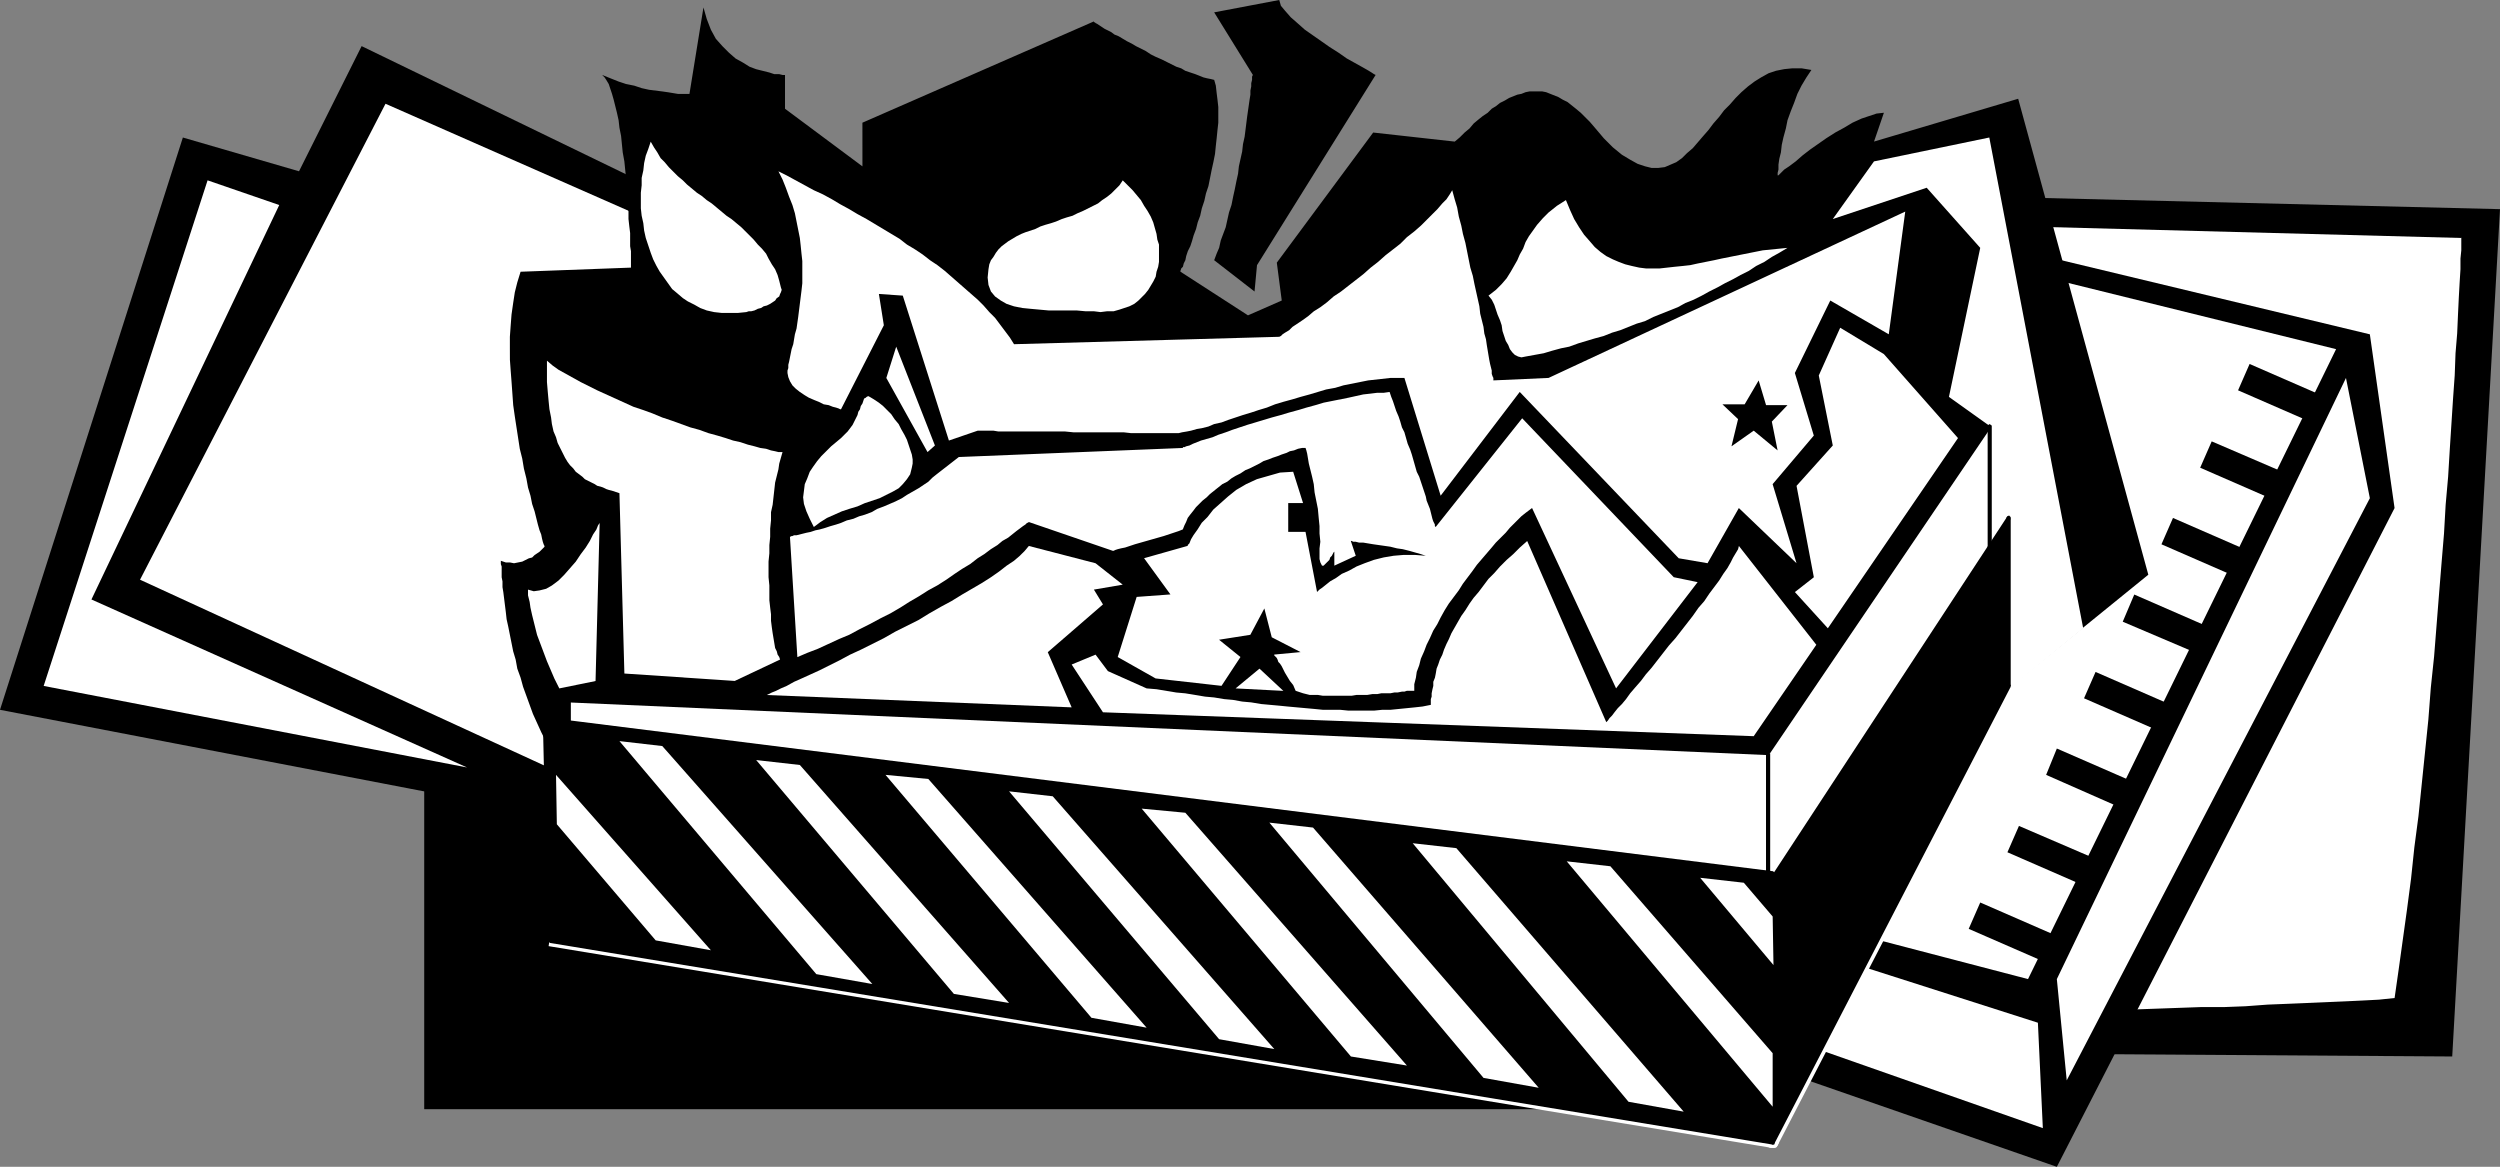
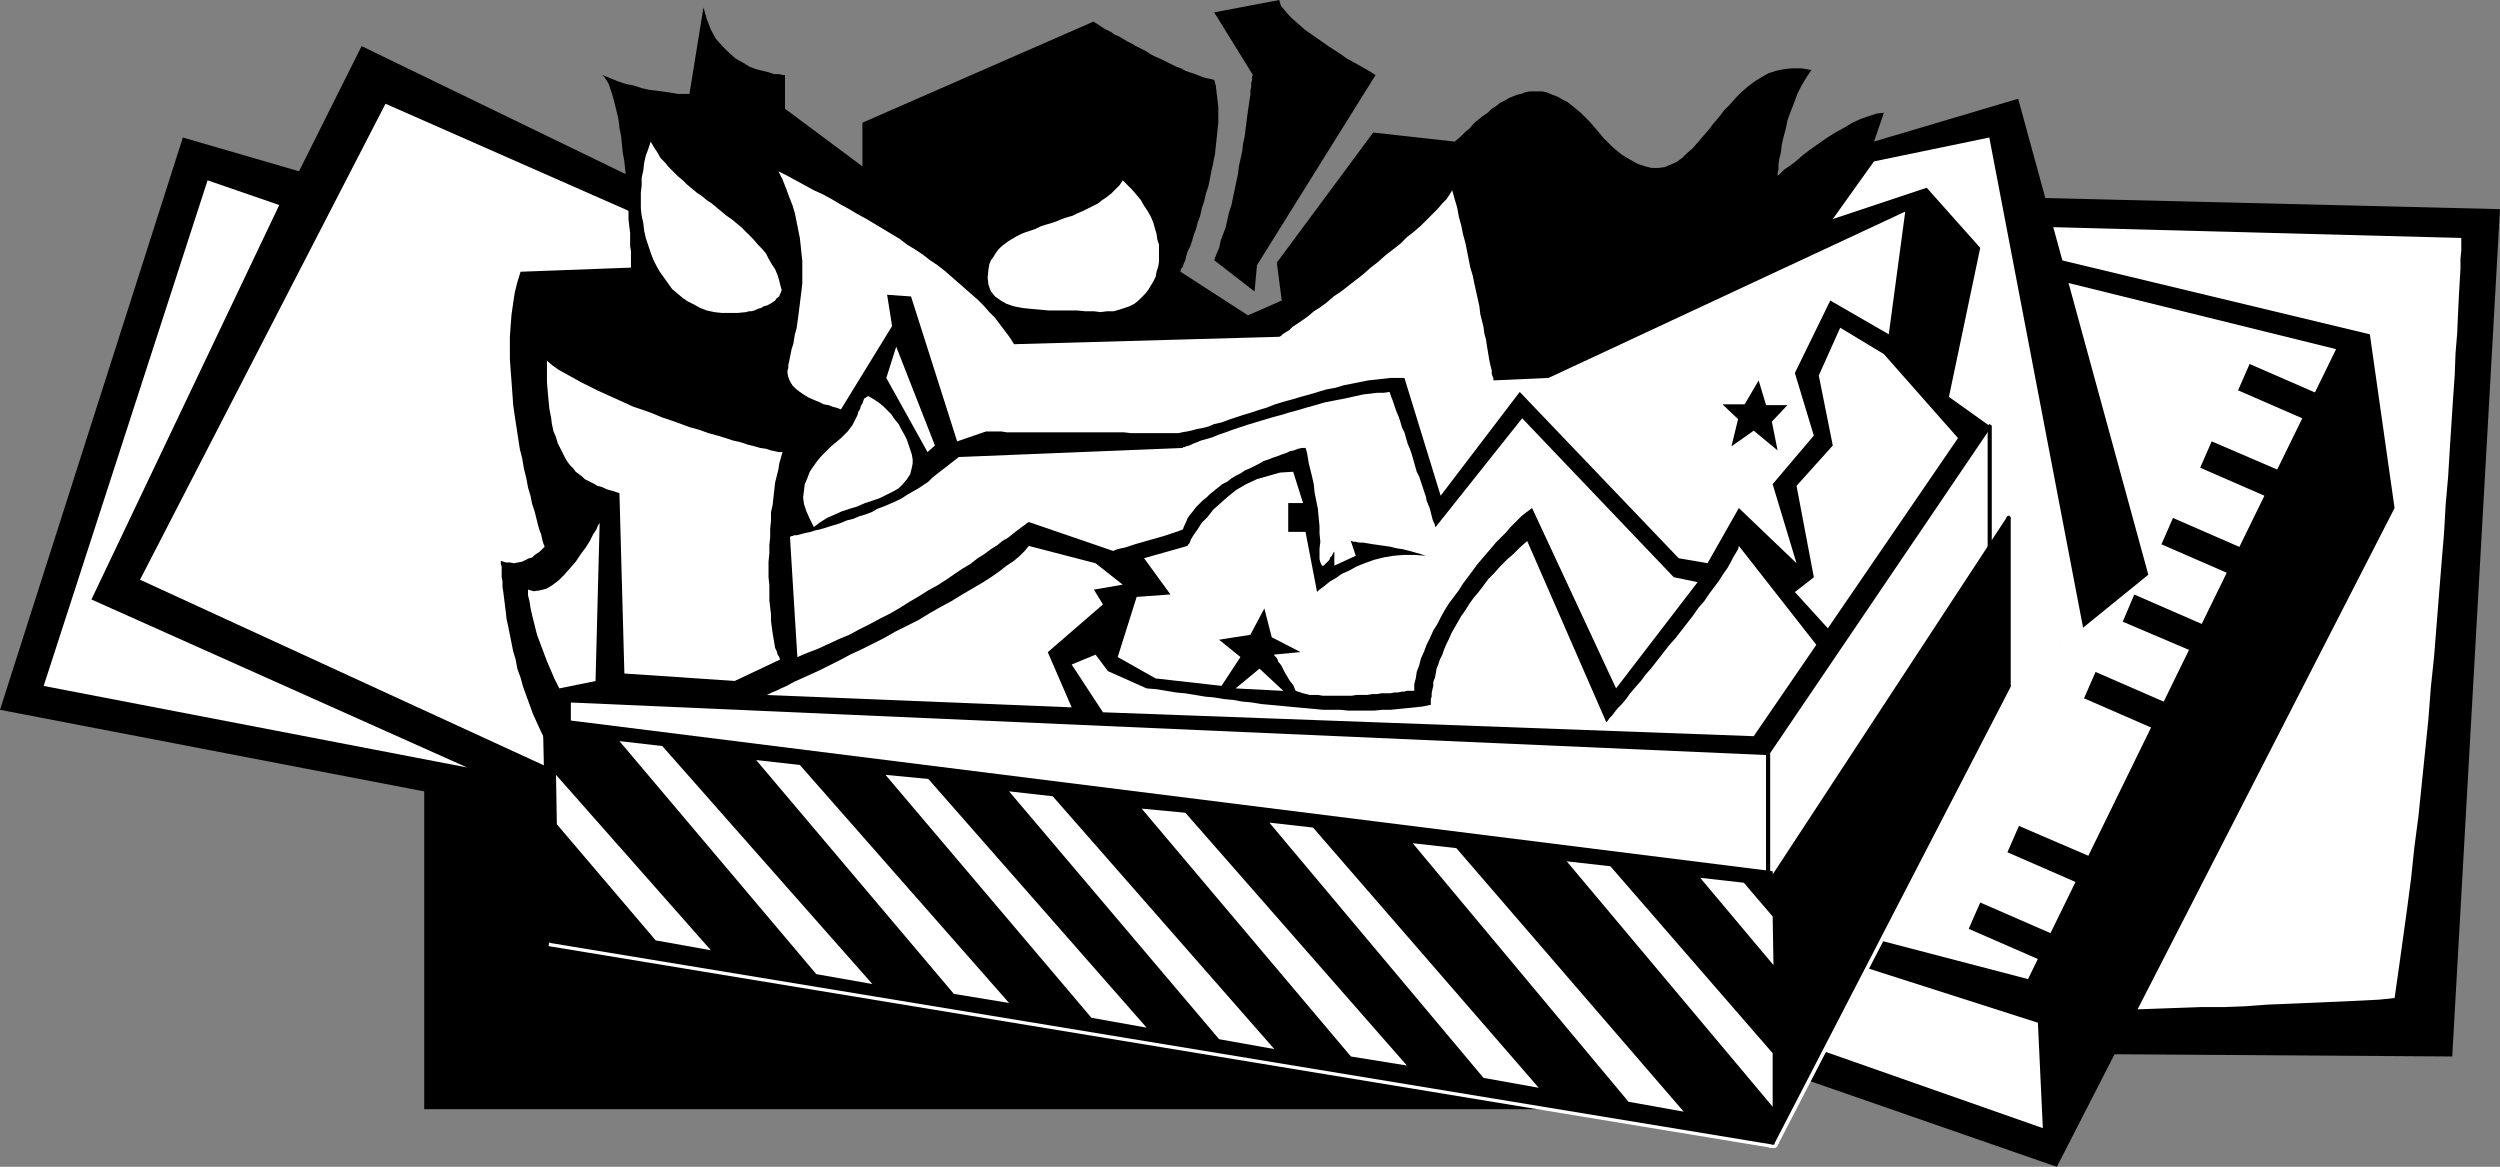
<svg xmlns="http://www.w3.org/2000/svg" xmlns:ns1="http://sodipodi.sourceforge.net/DTD/sodipodi-0.dtd" xmlns:ns2="http://www.inkscape.org/namespaces/inkscape" version="1.0" width="129.766mm" height="60.566mm" id="svg73" ns1:docname="Gifts - Opened.wmf">
  <rect width="100%" height="100%" fill="#808080" stroke="none" />
  <ns1:namedview id="namedview73" pagecolor="#ffffff" bordercolor="#000000" borderopacity="0.25" ns2:showpageshadow="2" ns2:pageopacity="0.0" ns2:pagecheckerboard="0" ns2:deskcolor="#d1d1d1" ns2:document-units="mm" />
  <defs id="defs1">
    <pattern id="WMFhbasepattern" patternUnits="userSpaceOnUse" width="6" height="6" x="0" y="0" />
  </defs>
  <path style="fill:#000000;fill-opacity:1;fill-rule:evenodd;stroke:none" d="M 332.734,217.603 V 128.914 H 83.224 v 88.689 z" id="path1" />
  <path style="fill:#000000;fill-opacity:1;fill-rule:evenodd;stroke:none" d="M 127.664,163.808 0,139.253 35.875,26.978 58.661,33.602 70.942,9.047 135.259,40.225 Z" id="path2" />
  <path style="fill:#ffffff;fill-opacity:1;fill-rule:evenodd;stroke:none" d="M 54.782,40.225 17.938,117.606 91.627,150.561 8.565,134.568 40.723,35.379 Z" id="path3" />
  <path style="fill:#ffffff;fill-opacity:1;fill-rule:evenodd;stroke:none" d="M 122.008,157.184 27.472,113.728 75.629,20.355 131.381,44.91 Z" id="path4" />
  <path style="fill:#000000;fill-opacity:1;fill-rule:evenodd;stroke:none" d="m 377.982,38.286 112.473,2.746 -9.373,166.231 -147.541,-0.969 z" id="path5" />
  <path style="fill:#ffffff;fill-opacity:1;fill-rule:evenodd;stroke:none" d="m 378.952,43.941 103.909,2.746 v 0.323 0.808 1.292 l -0.162,1.615 v 2.1 l -0.162,2.585 -0.162,2.908 -0.162,3.392 -0.162,3.716 -0.323,3.877 -0.162,4.362 -0.323,4.523 -0.323,5.008 -0.323,5.008 -0.323,5.331 -0.485,5.493 -0.323,5.654 -0.485,5.816 -0.485,5.977 -0.485,6.139 -0.485,6.139 -0.646,6.139 -0.485,6.3 -0.646,6.3 -0.646,6.3 -0.646,6.3 -0.808,6.139 -0.646,6.139 -0.808,6.139 -0.808,5.816 -0.808,5.816 -0.808,5.654 -3.07,0.323 -3.07,0.162 -3.394,0.162 -3.717,0.162 -3.717,0.162 -3.878,0.162 -4.04,0.162 -4.363,0.323 -4.202,0.162 h -4.525 l -4.525,0.162 -4.525,0.162 -4.525,0.162 -4.686,0.162 h -4.686 l -4.686,0.162 h -4.686 -4.686 -4.525 -4.525 -4.525 -4.363 l -4.202,-0.162 h -4.04 l -4.04,-0.323 -3.878,-0.162 -3.555,-0.162 -3.555,-0.323 -3.07,-0.323 -3.07,-0.323 -2.747,-0.323 -2.586,-0.485 z" id="path6" />
  <path style="fill:#000000;fill-opacity:1;fill-rule:evenodd;stroke:none" d="m 338.39,206.294 65.125,22.616 66.256,-129.237 -4.848,-34.086 -74.659,-17.932 z" id="path7" />
  <path style="fill:#ffffff;fill-opacity:1;fill-rule:evenodd;stroke:none" d="m 355.358,186.424 44.44,14.216 0.97,20.678 -48.318,-16.962 z" id="path8" />
-   <path style="fill:#ffffff;fill-opacity:1;fill-rule:evenodd;stroke:none" d="m 460.236,74.15 4.686,23.586 -59.469,114.213 -1.939,-19.87 z" id="path9" />
  <path style="fill:#ffffff;fill-opacity:1;fill-rule:evenodd;stroke:none" d="m 400.768,54.28 57.53,14.216 -60.438,123.583 -35.875,-9.37 z" id="path10" />
  <path style="fill:#000000;fill-opacity:1;fill-rule:evenodd;stroke:none" d="m 401.414,188.847 2.262,-5.169 -15.19,-6.623 -2.262,5.169 z" id="path11" />
  <path style="fill:#000000;fill-opacity:1;fill-rule:evenodd;stroke:none" d="m 409.009,173.824 2.101,-5.331 -15.029,-6.462 -2.262,5.169 z" id="path12" />
-   <path style="fill:#000000;fill-opacity:1;fill-rule:evenodd;stroke:none" d="m 416.443,158.638 2.262,-5.169 -15.19,-6.623 -2.101,5.169 z" id="path13" />
  <path style="fill:#000000;fill-opacity:1;fill-rule:evenodd;stroke:none" d="m 424.038,143.615 2.262,-5.169 -15.19,-6.623 -2.262,5.169 z" id="path14" />
  <path style="fill:#000000;fill-opacity:1;fill-rule:evenodd;stroke:none" d="m 431.633,128.429 2.262,-5.169 -15.19,-6.623 -2.262,5.331 z" id="path15" />
  <path style="fill:#000000;fill-opacity:1;fill-rule:evenodd;stroke:none" d="m 439.228,113.405 2.262,-5.169 -15.19,-6.623 -2.262,5.169 z" id="path16" />
  <path style="fill:#000000;fill-opacity:1;fill-rule:evenodd;stroke:none" d="m 446.824,98.382 2.101,-5.331 -15.029,-6.462 -2.262,5.169 z" id="path17" />
  <path style="fill:#000000;fill-opacity:1;fill-rule:evenodd;stroke:none" d="m 454.257,83.196 2.262,-5.169 -15.19,-6.623 -2.262,5.169 z" id="path18" />
  <path style="fill:#000000;fill-opacity:1;fill-rule:evenodd;stroke:none" d="m 111.504,152.5 -1.131,-1.777 -1.131,-1.777 -1.131,-1.615 -0.97,-1.777 -0.97,-1.939 -0.808,-1.777 -0.808,-1.777 -0.646,-1.777 -0.646,-1.777 -0.646,-1.777 -0.485,-1.777 -0.646,-1.777 -0.323,-1.777 -0.485,-1.615 -0.323,-1.615 -0.323,-1.615 -0.323,-1.615 -0.323,-1.454 -0.162,-1.454 -0.162,-1.292 -0.162,-1.292 -0.162,-1.292 -0.162,-0.969 v -1.131 l -0.162,-0.808 v -0.808 -0.808 -0.485 l -0.162,-0.485 v -0.323 -0.323 0 l 0.97,0.323 h 0.808 l 0.808,0.162 0.808,-0.162 0.808,-0.162 0.646,-0.323 0.646,-0.323 0.646,-0.162 0.485,-0.485 0.485,-0.323 0.485,-0.323 0.323,-0.323 0.323,-0.323 0.162,-0.162 0.162,-0.162 v -0.162 0 l -0.162,-0.323 -0.162,-0.485 -0.162,-0.646 -0.162,-0.808 -0.323,-0.808 -0.323,-1.131 -0.323,-1.292 -0.323,-1.292 -0.485,-1.454 -0.323,-1.615 -0.485,-1.615 -0.323,-1.777 -0.485,-1.939 -0.323,-1.939 -0.485,-1.939 -0.323,-2.1 -0.323,-2.1 -0.323,-2.1 -0.323,-2.262 -0.162,-2.262 -0.162,-2.262 -0.162,-2.1 -0.162,-2.262 V 68.334 66.072 l 0.162,-2.262 0.162,-2.1 0.323,-2.262 0.323,-2.1 0.485,-1.939 0.646,-2.1 21.654,-0.808 V 52.341 52.018 51.533 50.887 50.241 49.272 l -0.162,-0.969 V 47.01 45.718 l -0.162,-1.292 -0.162,-1.454 V 41.517 l -0.162,-1.615 v -1.615 l -0.162,-1.615 -0.162,-1.777 -0.162,-1.615 -0.162,-1.615 -0.323,-1.777 -0.162,-1.615 -0.162,-1.615 -0.323,-1.615 -0.162,-1.454 -0.323,-1.454 -0.323,-1.292 -0.323,-1.292 -0.323,-1.131 -0.323,-0.969 -0.323,-0.969 -0.485,-0.808 -0.323,-0.485 -0.485,-0.485 1.616,0.646 1.616,0.646 1.454,0.485 1.616,0.323 1.454,0.485 1.454,0.323 1.293,0.162 1.293,0.162 1.131,0.162 0.97,0.162 0.97,0.162 h 0.646 0.646 0.485 0.323 0.162 l 2.747,-16.962 0.646,2.262 0.808,2.1 0.97,1.777 1.293,1.454 1.293,1.292 1.293,1.131 1.454,0.808 1.293,0.808 1.293,0.485 1.293,0.323 1.293,0.323 0.97,0.323 h 0.97 l 0.646,0.162 h 0.323 0.162 v 6.623 l 15.19,11.308 V 24.07 L 214.605,4.2 V 4.362 h 0.162 l 0.162,0.162 0.323,0.162 0.485,0.323 0.485,0.323 0.485,0.323 0.646,0.323 0.646,0.323 0.646,0.485 0.808,0.323 0.808,0.485 0.808,0.485 0.97,0.485 0.808,0.485 0.97,0.485 0.97,0.485 0.97,0.646 0.97,0.485 1.131,0.485 0.97,0.485 0.97,0.485 0.97,0.485 0.97,0.323 0.808,0.485 0.97,0.323 0.97,0.323 0.808,0.323 0.808,0.323 0.646,0.162 0.808,0.162 0.646,0.162 0.323,1.131 0.162,1.454 0.162,1.292 0.162,1.454 v 1.454 1.615 l -0.162,1.454 -0.162,1.615 -0.162,1.454 -0.162,1.615 -0.323,1.615 -0.323,1.454 -0.323,1.615 -0.323,1.615 -0.485,1.454 -0.323,1.454 -0.485,1.454 -0.323,1.454 -0.485,1.292 -0.323,1.292 -0.485,1.292 -0.323,1.131 -0.323,0.969 -0.485,0.969 -0.323,0.969 -0.162,0.808 -0.323,0.646 -0.162,0.646 -0.323,0.323 -0.162,0.485 v 0.162 0 l 13.251,8.562 6.626,-2.908 -0.97,-7.431 18.907,-25.524 15.998,1.777 0.97,-0.808 0.97,-0.969 0.97,-0.808 0.808,-0.969 0.97,-0.808 0.808,-0.646 0.97,-0.646 0.808,-0.808 0.808,-0.485 0.808,-0.646 0.97,-0.485 0.808,-0.485 0.808,-0.323 0.808,-0.323 0.808,-0.162 0.808,-0.323 0.808,-0.162 h 0.808 0.808 0.808 l 0.808,0.162 0.808,0.323 0.808,0.323 0.808,0.323 0.808,0.485 0.97,0.485 0.808,0.646 0.808,0.646 0.97,0.808 0.808,0.808 0.97,0.969 0.97,1.131 1.778,2.1 1.778,1.777 1.778,1.454 1.616,0.969 1.454,0.808 1.454,0.485 1.293,0.323 h 1.293 l 1.293,-0.162 1.131,-0.485 1.131,-0.485 1.131,-0.808 0.97,-0.969 1.131,-0.969 0.97,-1.131 0.97,-1.131 1.131,-1.292 0.97,-1.292 1.131,-1.292 0.97,-1.292 1.131,-1.131 1.131,-1.292 1.131,-1.131 1.293,-1.131 1.293,-0.969 1.293,-0.808 1.454,-0.808 1.454,-0.485 1.616,-0.323 1.616,-0.162 h 1.778 l 1.939,0.323 -0.97,1.454 -0.97,1.615 -0.808,1.615 -0.646,1.777 -0.646,1.615 -0.646,1.777 -0.323,1.615 -0.485,1.777 -0.323,1.454 -0.162,1.454 -0.323,1.292 -0.162,1.131 v 0.969 l -0.162,0.646 v 0.485 0 h 0.162 l 0.485,-0.485 0.646,-0.646 0.97,-0.646 1.293,-0.969 1.293,-1.131 1.454,-1.131 1.616,-1.131 1.616,-1.131 1.778,-1.131 1.778,-0.969 1.616,-0.969 1.778,-0.808 1.454,-0.485 1.454,-0.485 1.454,-0.162 -1.939,5.654 28.28,-8.4 25.533,93.374 -39.592,32.148 -142.693,21.647 z" id="path19" />
  <path style="fill:#000000;fill-opacity:1;fill-rule:evenodd;stroke:none" d="m 107.787,184.486 239.976,39.74 v -46.364 z" id="path20" />
  <path style="fill:#ffffff;fill-opacity:1;fill-rule:evenodd;stroke:none" d="m 346.632,224.226 1.293,-1.131 -239.976,-39.579 -0.323,2.1 239.976,39.579 1.293,-0.969 -1.293,0.969 h 0.485 l 0.323,-0.162 0.323,-0.323 0.162,-0.323 v -0.485 l -0.162,-0.323 -0.323,-0.323 -0.485,-0.162 z" id="path21" />
  <path style="fill:#ffffff;fill-opacity:1;fill-rule:evenodd;stroke:none" d="m 347.763,177.862 h -1.131 v 46.364 h 2.262 v -46.364 z" id="path22" />
  <path style="fill:#000000;fill-opacity:1;fill-rule:evenodd;stroke:none" d="m 347.763,211.949 v 2.746 z" id="path23" />
  <path style="fill:#ffffff;fill-opacity:1;fill-rule:evenodd;stroke:none" d="m 347.763,214.695 h 1.131 v -2.746 h -2.262 v 2.746 z" id="path24" />
  <path style="fill:#000000;fill-opacity:1;fill-rule:evenodd;stroke:none" d="m 347.763,214.695 v 9.531 l 46.379,-89.658 z" id="path25" />
  <path style="fill:#ffffff;fill-opacity:1;fill-rule:evenodd;stroke:none" d="m 346.793,223.741 2.101,0.485 v -9.531 h -2.262 v 9.531 l 2.101,0.485 -2.101,-0.485 0.162,0.485 0.162,0.323 0.323,0.162 h 0.485 0.485 l 0.323,-0.162 0.162,-0.323 0.162,-0.485 z" id="path26" />
  <path style="fill:#ffffff;fill-opacity:1;fill-rule:evenodd;stroke:none" d="m 394.142,134.568 -0.97,-0.485 -46.379,89.658 1.939,0.969 46.379,-89.658 z" id="path27" />
  <path style="fill:#ffffff;fill-opacity:1;fill-rule:evenodd;stroke:none" d="m 382.345,77.865 6.141,-29.24 -10.504,-11.793 -18.422,6.139 8.08,-11.308 22.624,-4.685 18.422,96.282 -20.685,16.962 2.262,-56.703 z" id="path28" />
  <path style="fill:#ffffff;fill-opacity:1;fill-rule:evenodd;stroke:none" d="m 346.793,188.363 v -40.548 l -235.289,-10.501 v 30.209 z" id="path29" />
  <path style="fill:#000000;fill-opacity:1;fill-rule:evenodd;stroke:none" d="m 346.793,148.138 -0.323,-0.323 v 40.548 h 0.808 v -40.548 l -0.485,-0.485 0.485,0.485 -0.162,-0.323 -0.323,-0.162 -0.323,0.162 v 0.323 z" id="path30" />
  <path style="fill:#000000;fill-opacity:1;fill-rule:evenodd;stroke:none" d="m 111.989,137.314 -0.485,0.485 235.289,10.339 v -0.808 l -235.289,-10.339 -0.323,0.323 0.323,-0.323 -0.323,0.162 v 0.162 0.323 l 0.323,0.162 z" id="path31" />
  <path style="fill:#000000;fill-opacity:1;fill-rule:evenodd;stroke:none" d="m 111.504,167.2 0.485,0.323 v -30.209 h -0.808 v 30.209 l 0.323,0.485 -0.323,-0.485 v 0.323 h 0.323 0.323 l 0.162,-0.323 z" id="path32" />
  <path style="fill:#000000;fill-opacity:1;fill-rule:evenodd;stroke:none" d="m 346.47,188.363 0.323,-0.485 -235.289,-20.678 v 0.808 l 235.289,20.678 0.485,-0.323 -0.485,0.323 0.323,-0.162 0.162,-0.162 -0.162,-0.323 -0.323,-0.162 z" id="path33" />
  <path style="fill:#ffffff;fill-opacity:1;fill-rule:evenodd;stroke:none" d="M 390.264,118.575 V 83.519 l -43.47,64.295 v 41.517 z" id="path34" />
  <path style="fill:#000000;fill-opacity:1;fill-rule:evenodd;stroke:none" d="m 390.587,83.842 -0.646,-0.323 v 35.056 h 0.808 V 83.519 l -0.808,-0.162 0.808,0.162 -0.162,-0.162 -0.323,-0.162 -0.162,0.162 -0.162,0.162 z" id="path35" />
  <path style="fill:#000000;fill-opacity:1;fill-rule:evenodd;stroke:none" d="m 347.278,147.815 -0.162,0.162 43.47,-64.134 -0.646,-0.485 -43.47,64.134 v 0.323 -0.323 0.323 l 0.162,0.323 h 0.323 l 0.162,-0.162 z" id="path36" />
  <path style="fill:#000000;fill-opacity:1;fill-rule:evenodd;stroke:none" d="m 346.47,189.009 0.808,0.323 v -41.517 h -0.808 v 41.517 l 0.646,0.162 -0.646,-0.162 v 0.162 l 0.323,0.162 0.323,-0.162 0.162,-0.162 z" id="path37" />
  <path style="fill:#000000;fill-opacity:1;fill-rule:evenodd;stroke:none" d="m 389.94,118.575 v -0.323 l -43.47,70.757 0.646,0.485 43.47,-70.757 0.162,-0.162 -0.162,0.162 0.162,-0.323 -0.162,-0.162 -0.323,-0.162 -0.323,0.162 z" id="path38" />
  <path style="fill:#000000;fill-opacity:1;fill-rule:evenodd;stroke:none" d="m 347.763,224.226 v -52.987 l -240.945,-30.048 0.97,43.294 z" id="path39" />
-   <path style="fill:#000000;fill-opacity:1;fill-rule:evenodd;stroke:none" d="m 347.763,171.724 -0.323,-0.485 v 52.987 h 0.646 v -52.987 l -0.323,-0.323 0.323,0.323 v -0.162 l -0.323,-0.162 -0.323,0.162 v 0.162 z" id="path40" />
  <path style="fill:#000000;fill-opacity:1;fill-rule:evenodd;stroke:none" d="m 107.302,141.191 -0.485,0.323 240.945,30.209 v -0.808 l -240.945,-30.209 -0.323,0.485 0.323,-0.485 -0.162,0.162 -0.162,0.162 v 0.323 l 0.323,0.162 z" id="path41" />
  <path style="fill:#000000;fill-opacity:1;fill-rule:evenodd;stroke:none" d="m 107.787,184.163 0.323,0.323 -0.808,-43.294 h -0.808 l 0.97,43.294 0.323,0.485 -0.323,-0.485 v 0.323 h 0.323 0.323 v -0.323 z" id="path42" />
  <path style="fill:#000000;fill-opacity:1;fill-rule:evenodd;stroke:none" d="m 347.44,224.226 0.323,-0.485 -239.976,-39.579 v 0.808 l 239.976,39.579 0.323,-0.323 -0.323,0.323 h 0.323 v -0.323 -0.323 l -0.323,-0.162 z" id="path43" />
  <path style="fill:#000000;fill-opacity:1;fill-rule:evenodd;stroke:none" d="m 394.142,134.568 v -33.117 l -46.379,70.757 v 52.018 z" id="path44" />
  <path style="fill:#000000;fill-opacity:1;fill-rule:evenodd;stroke:none" d="m 394.465,101.774 -0.808,-0.323 v 33.117 h 0.808 v -33.117 l -0.646,-0.162 0.646,0.162 -0.162,-0.162 -0.162,-0.162 -0.323,0.162 -0.162,0.162 z" id="path45" />
  <path style="fill:#000000;fill-opacity:1;fill-rule:evenodd;stroke:none" d="m 348.086,172.208 v 0.323 l 46.379,-70.757 -0.646,-0.485 -46.379,70.757 v 0.162 -0.162 0.323 l 0.162,0.162 0.162,0.162 0.323,-0.162 z" id="path46" />
  <path style="fill:#000000;fill-opacity:1;fill-rule:evenodd;stroke:none" d="m 347.44,224.065 0.646,0.162 v -52.018 h -0.646 v 52.018 l 0.646,0.162 -0.646,-0.162 v 0.162 l 0.323,0.162 0.323,-0.162 v -0.162 z" id="path47" />
  <path style="fill:#000000;fill-opacity:1;fill-rule:evenodd;stroke:none" d="m 393.657,134.568 0.162,-0.162 -46.379,89.658 0.646,0.323 46.379,-89.658 v -0.162 0.162 -0.323 l -0.162,-0.162 -0.323,-0.162 -0.162,0.323 z" id="path48" />
  <path style="fill:#ffffff;fill-opacity:1;fill-rule:evenodd;stroke:none" d="m 109.726,135.053 -0.485,-0.969 -0.485,-0.969 -0.485,-1.131 -0.485,-1.131 -0.485,-1.131 -0.485,-1.292 -0.485,-1.292 -0.485,-1.292 -0.485,-1.292 -0.323,-1.292 -0.323,-1.292 -0.323,-1.292 -0.323,-1.454 -0.162,-1.131 -0.323,-1.292 v -1.131 l 1.131,0.323 1.131,-0.162 1.293,-0.323 1.131,-0.646 1.293,-0.969 1.131,-1.131 1.131,-1.292 1.131,-1.292 0.97,-1.454 0.97,-1.292 0.808,-1.292 0.646,-1.292 0.646,-0.969 0.323,-0.808 0.323,-0.485 v -0.162 l -0.808,31.178 z" id="path49" />
  <path style="fill:#ffffff;fill-opacity:1;fill-rule:evenodd;stroke:none" d="m 107.302,70.757 1.131,0.969 1.131,0.808 1.454,0.808 1.454,0.808 1.454,0.808 1.616,0.808 1.616,0.808 1.778,0.808 1.778,0.808 1.778,0.808 1.778,0.808 1.939,0.646 1.778,0.646 1.939,0.808 1.939,0.646 1.778,0.646 1.778,0.646 1.778,0.485 1.778,0.646 1.778,0.485 1.616,0.485 1.454,0.485 1.454,0.323 1.454,0.485 1.293,0.323 1.131,0.323 1.131,0.162 0.97,0.323 0.808,0.162 0.646,0.162 h 0.485 0.323 l -0.323,1.131 -0.323,1.131 -0.162,1.131 -0.323,1.292 -0.323,1.292 -0.162,1.454 -0.162,1.454 -0.162,1.454 -0.323,1.454 v 1.615 l -0.162,1.615 v 1.615 l -0.162,1.615 v 1.615 l -0.162,1.615 v 1.454 1.615 l 0.162,1.615 v 1.454 1.454 l 0.162,1.454 0.162,1.292 v 1.292 l 0.162,1.292 0.162,1.131 0.162,0.969 0.162,0.969 0.162,0.969 0.323,0.646 0.162,0.646 0.323,0.485 0.162,0.485 -8.888,4.2 -21.654,-1.454 -0.97,-35.379 -0.485,-0.162 -0.485,-0.162 -0.485,-0.162 -0.646,-0.162 -0.485,-0.162 -0.646,-0.323 -0.485,-0.162 -0.646,-0.162 -0.485,-0.323 -0.646,-0.323 -0.646,-0.323 -0.646,-0.323 -0.485,-0.485 -0.646,-0.485 -0.646,-0.485 -0.485,-0.646 -0.646,-0.646 -0.485,-0.646 -0.485,-0.808 -0.485,-0.969 -0.485,-0.969 -0.485,-0.969 -0.323,-1.131 -0.485,-1.131 -0.323,-1.454 -0.162,-1.292 -0.323,-1.615 -0.162,-1.615 -0.162,-1.777 -0.162,-1.939 v -1.939 z" id="path50" />
  <path style="fill:#ffffff;fill-opacity:1;fill-rule:evenodd;stroke:none" d="m 146.409,61.226 0.485,-0.162 h 0.485 l 0.646,-0.162 0.646,-0.323 0.646,-0.162 0.485,-0.323 0.646,-0.162 0.646,-0.323 0.485,-0.323 0.485,-0.323 0.323,-0.485 0.485,-0.323 0.162,-0.485 0.162,-0.323 0.162,-0.485 -0.162,-0.485 -0.323,-1.292 -0.323,-1.131 -0.485,-1.131 -0.646,-0.969 -0.646,-1.131 -0.485,-0.969 -0.808,-0.969 -0.808,-0.808 -0.808,-0.969 -0.808,-0.808 -0.808,-0.808 -0.808,-0.808 -0.97,-0.808 -0.97,-0.808 -0.97,-0.646 -0.97,-0.808 -0.97,-0.808 -0.97,-0.808 -0.97,-0.646 -0.97,-0.808 -0.97,-0.646 -0.97,-0.808 -0.97,-0.808 -0.808,-0.808 -0.97,-0.808 -0.97,-0.969 -0.808,-0.808 -0.808,-0.969 -0.808,-0.808 -0.646,-1.131 -0.646,-0.969 -0.646,-1.131 -0.485,1.454 -0.485,1.292 -0.323,1.454 -0.162,1.454 -0.323,1.454 v 1.454 l -0.162,1.454 v 1.615 1.454 l 0.162,1.454 0.323,1.454 0.162,1.454 0.323,1.454 0.485,1.454 0.485,1.454 0.485,1.292 0.646,1.292 0.646,1.131 0.808,1.131 0.808,1.131 0.808,1.131 0.97,0.808 1.131,0.969 0.97,0.646 1.293,0.646 1.131,0.646 1.293,0.485 1.454,0.323 1.454,0.162 h 1.616 1.616 z" id="path51" />
  <path style="fill:#ffffff;fill-opacity:1;fill-rule:evenodd;stroke:none" d="m 214.605,61.064 1.293,0.162 1.293,-0.162 h 1.293 l 1.131,-0.323 0.97,-0.323 0.97,-0.323 0.97,-0.485 0.808,-0.646 0.646,-0.646 0.646,-0.646 0.646,-0.808 0.485,-0.808 0.485,-0.808 0.485,-0.969 0.162,-0.969 0.323,-0.969 0.162,-0.969 v -1.131 -1.131 -1.131 l -0.323,-0.969 -0.162,-1.131 -0.323,-1.131 -0.323,-1.131 -0.485,-1.131 -0.646,-1.131 -0.646,-0.969 -0.646,-1.131 -0.808,-0.969 -0.808,-0.969 -0.97,-0.969 -0.97,-0.969 -0.646,0.969 -0.808,0.808 -0.808,0.808 -0.808,0.646 -0.97,0.646 -0.808,0.646 -0.97,0.485 -0.97,0.485 -0.97,0.485 -1.131,0.485 -0.97,0.485 -1.131,0.323 -0.97,0.323 -1.131,0.485 -0.97,0.323 -1.131,0.323 -0.97,0.323 -0.97,0.485 -0.97,0.323 -0.97,0.323 -0.808,0.323 -0.97,0.485 -0.808,0.485 -0.808,0.485 -0.646,0.485 -0.646,0.485 -0.646,0.646 -0.485,0.646 -0.485,0.808 -0.485,0.646 -0.323,0.808 -0.162,0.969 -0.162,1.615 0.162,1.454 0.485,1.292 0.808,0.969 1.131,0.808 1.131,0.646 1.454,0.485 1.616,0.323 1.616,0.162 1.778,0.162 1.778,0.162 h 1.939 1.778 1.778 l 1.778,0.162 z" id="path52" />
-   <path style="fill:#ffffff;fill-opacity:1;fill-rule:evenodd;stroke:none" d="m 299.283,69.949 1.778,-0.323 1.778,-0.323 1.616,-0.485 1.778,-0.485 1.616,-0.323 1.778,-0.646 1.616,-0.485 1.616,-0.485 1.778,-0.485 1.616,-0.646 1.616,-0.485 1.616,-0.646 1.616,-0.646 1.616,-0.485 1.616,-0.808 1.616,-0.646 1.616,-0.646 1.616,-0.646 1.454,-0.808 1.616,-0.646 1.616,-0.808 1.454,-0.808 1.616,-0.808 1.454,-0.808 1.616,-0.808 1.454,-0.808 1.616,-0.808 1.454,-0.969 1.616,-0.808 1.454,-0.969 1.454,-0.808 1.616,-0.969 -1.616,0.162 -1.616,0.162 -1.616,0.162 -1.616,0.323 -1.616,0.323 -1.616,0.323 -1.616,0.323 -1.616,0.323 -1.454,0.323 -1.616,0.323 -1.616,0.323 -1.454,0.323 -1.454,0.162 -1.616,0.162 -1.454,0.162 -1.454,0.162 h -1.293 -1.454 l -1.293,-0.162 -1.454,-0.323 -1.293,-0.323 -1.293,-0.485 -1.131,-0.485 -1.293,-0.646 -1.131,-0.808 -1.131,-0.969 -0.97,-1.131 -1.131,-1.292 -0.97,-1.454 -0.97,-1.615 -0.808,-1.777 -0.808,-1.939 -1.778,1.131 -1.616,1.292 -1.131,1.131 -1.131,1.292 -0.808,1.131 -0.808,1.131 -0.646,1.131 -0.485,1.292 -0.646,1.131 -0.485,1.131 -0.646,1.131 -0.646,1.131 -0.808,1.292 -0.97,1.131 -1.131,1.131 -1.454,1.131 0.646,0.808 0.485,0.969 0.323,0.969 0.323,0.969 0.485,1.131 0.323,0.969 0.162,1.131 0.323,0.969 0.323,0.969 0.485,0.808 0.323,0.808 0.485,0.646 0.485,0.485 0.646,0.323 0.646,0.162 z" id="path53" />
  <path style="fill:#ffffff;fill-opacity:1;fill-rule:evenodd;stroke:none" d="m 165.801,85.135 -0.808,0.808 -0.97,0.808 -0.97,0.808 -0.97,0.969 -0.97,0.969 -0.808,0.969 -0.808,1.131 -0.646,0.969 -0.485,1.292 -0.485,1.131 -0.162,1.292 -0.162,1.292 0.162,1.292 0.485,1.454 0.646,1.454 0.808,1.615 1.293,-0.969 1.293,-0.808 1.454,-0.646 1.454,-0.646 1.454,-0.485 1.616,-0.485 1.454,-0.646 1.454,-0.485 1.454,-0.485 1.293,-0.646 1.293,-0.646 1.131,-0.646 0.808,-0.808 0.808,-0.969 0.646,-0.969 0.323,-1.292 0.162,-0.808 V 90.143 l -0.162,-0.969 -0.323,-0.969 -0.323,-0.969 -0.323,-0.969 -0.485,-0.969 -0.646,-1.131 -0.485,-0.969 -0.808,-0.969 -0.646,-0.969 -0.808,-0.808 -0.808,-0.808 -0.808,-0.646 -0.97,-0.646 -0.808,-0.485 -0.323,-0.162 -0.323,0.162 -0.162,0.162 -0.323,0.162 -0.162,0.485 -0.162,0.485 -0.323,0.485 -0.162,0.646 -0.323,0.485 -0.162,0.646 -0.323,0.646 -0.323,0.646 -0.323,0.646 -0.485,0.646 -0.485,0.646 z" id="path54" />
-   <path style="fill:#ffffff;fill-opacity:1;fill-rule:evenodd;stroke:none" d="m 164.993,80.288 h -0.162 l -0.323,-0.162 -0.485,-0.162 -0.646,-0.162 -0.808,-0.323 -0.97,-0.162 -0.97,-0.485 -0.808,-0.323 -1.131,-0.485 -0.808,-0.485 -0.97,-0.646 -0.808,-0.646 -0.646,-0.646 -0.485,-0.808 -0.323,-0.808 -0.162,-0.808 v -0.485 l 0.162,-0.485 v -0.646 l 0.162,-0.646 0.162,-0.808 0.162,-0.808 0.162,-0.808 0.323,-0.969 0.162,-0.969 0.162,-0.969 0.323,-1.131 0.162,-1.131 0.162,-1.131 0.162,-1.292 0.162,-1.292 0.162,-1.292 0.162,-1.292 0.162,-1.454 v -1.454 -1.454 -1.454 l -0.162,-1.454 -0.162,-1.615 -0.162,-1.454 -0.323,-1.615 -0.323,-1.615 -0.323,-1.615 -0.485,-1.615 -0.646,-1.615 -0.646,-1.777 -0.646,-1.615 -0.808,-1.615 1.616,0.808 1.778,0.969 1.778,0.969 1.778,0.969 1.778,0.808 1.778,0.969 1.616,0.969 1.778,0.969 1.616,0.969 1.778,0.969 1.616,0.969 1.616,0.969 1.616,0.969 1.616,0.969 1.454,1.131 1.616,0.969 1.454,0.969 1.454,1.131 1.454,0.969 1.454,1.131 1.293,1.131 1.293,1.131 1.293,1.131 1.293,1.131 1.293,1.131 1.131,1.131 1.131,1.292 1.131,1.131 0.97,1.292 0.97,1.292 0.97,1.292 0.808,1.292 52.035,-1.454 v 0 l 0.323,-0.162 0.323,-0.323 0.485,-0.323 0.808,-0.485 0.646,-0.646 0.97,-0.646 0.97,-0.646 1.131,-0.808 1.131,-0.969 1.293,-0.808 1.293,-0.969 1.293,-1.131 1.454,-0.969 1.454,-1.131 1.454,-1.131 1.454,-1.131 1.454,-1.292 1.454,-1.131 1.454,-1.292 1.454,-1.131 1.454,-1.131 1.293,-1.292 1.454,-1.131 1.293,-1.131 1.131,-1.131 1.131,-1.131 0.97,-0.969 0.97,-1.131 0.808,-0.808 0.646,-0.969 0.485,-0.808 0.485,1.777 0.485,1.615 0.323,1.777 0.485,1.777 0.323,1.615 0.485,1.777 0.323,1.615 0.323,1.615 0.323,1.615 0.485,1.615 0.323,1.615 0.323,1.454 0.323,1.454 0.323,1.454 0.162,1.454 0.323,1.292 0.323,1.292 0.162,1.292 0.323,1.131 0.162,1.131 0.162,0.969 0.162,0.969 0.162,0.969 0.162,0.808 0.162,0.646 0.162,0.646 v 0.646 l 0.162,0.485 0.162,0.323 v 0.323 0 0.162 l 10.827,-0.485 69.973,-32.632 -3.232,24.07 -11.474,-6.623 -6.949,14.216 3.717,12.278 -8.08,9.531 4.686,15.508 -11.312,-10.824 -6.141,10.824 -5.656,-0.969 -31.189,-32.632 -15.514,20.355 -7.11,-23.101 h -1.293 -1.454 l -1.454,0.162 -1.454,0.162 -1.454,0.162 -1.616,0.323 -1.616,0.323 -1.616,0.323 -1.616,0.485 -1.778,0.323 -1.616,0.485 -1.616,0.485 -1.778,0.485 -1.616,0.485 -1.778,0.485 -1.616,0.485 -1.616,0.646 -1.616,0.485 -1.454,0.485 -1.616,0.485 -1.454,0.485 -1.454,0.485 -1.293,0.485 -1.454,0.323 -1.131,0.485 -1.293,0.323 -0.97,0.162 -1.131,0.323 -0.808,0.162 -0.97,0.162 -0.646,0.162 h -0.646 -0.646 -0.808 -0.97 -0.97 -1.293 -1.131 -1.454 -1.454 l -1.454,-0.162 h -1.616 -1.616 -1.616 -1.616 -1.778 -1.616 l -1.616,-0.162 h -1.778 -1.616 -1.454 -1.616 -1.454 -1.454 -1.293 -1.293 -1.131 l -0.97,-0.162 h -0.808 -0.808 -0.646 -0.485 -0.162 -0.162 l -5.656,1.939 -9.05,-28.432 -4.686,-0.323 0.97,6.139 z" id="path55" />
+   <path style="fill:#ffffff;fill-opacity:1;fill-rule:evenodd;stroke:none" d="m 164.993,80.288 h -0.162 l -0.323,-0.162 -0.485,-0.162 -0.646,-0.162 -0.808,-0.323 -0.97,-0.162 -0.97,-0.485 -0.808,-0.323 -1.131,-0.485 -0.808,-0.485 -0.97,-0.646 -0.808,-0.646 -0.646,-0.646 -0.485,-0.808 -0.323,-0.808 -0.162,-0.808 v -0.485 l 0.162,-0.485 v -0.646 l 0.162,-0.646 0.162,-0.808 0.162,-0.808 0.162,-0.808 0.323,-0.969 0.162,-0.969 0.162,-0.969 0.323,-1.131 0.162,-1.131 0.162,-1.131 0.162,-1.292 0.162,-1.292 0.162,-1.292 0.162,-1.292 0.162,-1.454 v -1.454 -1.454 -1.454 l -0.162,-1.454 -0.162,-1.615 -0.162,-1.454 -0.323,-1.615 -0.323,-1.615 -0.323,-1.615 -0.485,-1.615 -0.646,-1.615 -0.646,-1.777 -0.646,-1.615 -0.808,-1.615 1.616,0.808 1.778,0.969 1.778,0.969 1.778,0.969 1.778,0.808 1.778,0.969 1.616,0.969 1.778,0.969 1.616,0.969 1.778,0.969 1.616,0.969 1.616,0.969 1.616,0.969 1.616,0.969 1.454,1.131 1.616,0.969 1.454,0.969 1.454,1.131 1.454,0.969 1.454,1.131 1.293,1.131 1.293,1.131 1.293,1.131 1.293,1.131 1.293,1.131 1.131,1.131 1.131,1.292 1.131,1.131 0.97,1.292 0.97,1.292 0.97,1.292 0.808,1.292 52.035,-1.454 v 0 l 0.323,-0.162 0.323,-0.323 0.485,-0.323 0.808,-0.485 0.646,-0.646 0.97,-0.646 0.97,-0.646 1.131,-0.808 1.131,-0.969 1.293,-0.808 1.293,-0.969 1.293,-1.131 1.454,-0.969 1.454,-1.131 1.454,-1.131 1.454,-1.131 1.454,-1.292 1.454,-1.131 1.454,-1.292 1.454,-1.131 1.454,-1.131 1.293,-1.292 1.454,-1.131 1.293,-1.131 1.131,-1.131 1.131,-1.131 0.97,-0.969 0.97,-1.131 0.808,-0.808 0.646,-0.969 0.485,-0.808 0.485,1.777 0.485,1.615 0.323,1.777 0.485,1.777 0.323,1.615 0.485,1.777 0.323,1.615 0.323,1.615 0.323,1.615 0.485,1.615 0.323,1.615 0.323,1.454 0.323,1.454 0.323,1.454 0.162,1.454 0.323,1.292 0.323,1.292 0.162,1.292 0.323,1.131 0.162,1.131 0.162,0.969 0.162,0.969 0.162,0.969 0.162,0.808 0.162,0.646 0.162,0.646 v 0.646 l 0.162,0.485 0.162,0.323 v 0.323 0 0.162 l 10.827,-0.485 69.973,-32.632 -3.232,24.07 -11.474,-6.623 -6.949,14.216 3.717,12.278 -8.08,9.531 4.686,15.508 -11.312,-10.824 -6.141,10.824 -5.656,-0.969 -31.189,-32.632 -15.514,20.355 -7.11,-23.101 h -1.293 -1.454 l -1.454,0.162 -1.454,0.162 -1.454,0.162 -1.616,0.323 -1.616,0.323 -1.616,0.323 -1.616,0.485 -1.778,0.323 -1.616,0.485 -1.616,0.485 -1.778,0.485 -1.616,0.485 -1.778,0.485 -1.616,0.485 -1.616,0.646 -1.616,0.485 -1.454,0.485 -1.616,0.485 -1.454,0.485 -1.454,0.485 -1.293,0.485 -1.454,0.323 -1.131,0.485 -1.293,0.323 -0.97,0.162 -1.131,0.323 -0.808,0.162 -0.97,0.162 -0.646,0.162 h -0.646 -0.646 -0.808 -0.97 -0.97 -1.293 -1.131 -1.454 -1.454 l -1.454,-0.162 h -1.616 -1.616 -1.616 -1.616 -1.778 -1.616 h -1.778 -1.616 -1.454 -1.616 -1.454 -1.454 -1.293 -1.293 -1.131 l -0.97,-0.162 h -0.808 -0.808 -0.646 -0.485 -0.162 -0.162 l -5.656,1.939 -9.05,-28.432 -4.686,-0.323 0.97,6.139 z" id="path55" />
  <path style="fill:#ffffff;fill-opacity:1;fill-rule:evenodd;stroke:none" d="m 173.881,74.15 1.939,-6.139 7.595,19.386 -1.454,1.292 z" id="path56" />
  <path style="fill:#ffffff;fill-opacity:1;fill-rule:evenodd;stroke:none" d="m 156.429,128.914 -1.454,-23.586 v 0 l 0.323,-0.162 h 0.162 l 0.323,-0.162 h 0.485 l 0.646,-0.162 0.646,-0.162 0.646,-0.162 0.808,-0.162 0.97,-0.323 0.808,-0.162 1.131,-0.323 0.97,-0.323 1.131,-0.323 0.97,-0.323 1.131,-0.485 1.293,-0.323 1.131,-0.485 1.131,-0.323 1.293,-0.485 1.131,-0.646 1.293,-0.485 1.131,-0.485 1.131,-0.485 1.293,-0.646 0.97,-0.646 1.131,-0.646 1.131,-0.646 0.97,-0.646 0.97,-0.646 0.808,-0.808 0.808,-0.646 4.363,-3.392 43.955,-1.777 v -0.162 h 0.323 l 0.323,-0.162 0.646,-0.162 0.646,-0.323 0.808,-0.323 0.808,-0.323 1.131,-0.323 1.131,-0.323 1.131,-0.485 1.454,-0.485 1.293,-0.485 1.454,-0.485 1.454,-0.485 1.616,-0.485 1.616,-0.485 1.616,-0.485 1.778,-0.485 1.616,-0.485 1.778,-0.485 1.616,-0.485 1.778,-0.485 1.616,-0.485 1.616,-0.323 1.616,-0.323 1.616,-0.323 1.454,-0.323 1.454,-0.323 1.454,-0.162 1.293,-0.162 h 1.293 l 1.131,-0.162 0.323,0.969 0.323,0.808 0.323,0.969 0.323,0.969 0.485,1.131 0.323,0.969 0.323,1.131 0.485,0.969 0.323,1.131 0.323,1.131 0.485,1.131 0.323,0.969 0.323,1.131 0.323,1.131 0.323,1.131 0.485,0.969 0.323,0.969 0.323,0.969 0.323,0.969 0.323,0.969 0.162,0.808 0.323,0.808 0.323,0.808 0.162,0.646 0.162,0.646 0.162,0.646 0.162,0.485 0.162,0.323 0.162,0.323 v 0.323 l 0.162,0.162 v 0 l 16.968,-21.324 29.734,31.178 4.686,0.969 -15.998,20.839 -16.483,-35.379 -0.646,0.485 -0.646,0.485 -0.808,0.646 -0.646,0.646 -0.808,0.808 -0.808,0.808 -0.808,0.969 -0.97,0.969 -0.97,0.969 -0.808,0.969 -0.97,1.131 -0.97,1.131 -0.97,1.131 -0.808,1.131 -0.97,1.292 -0.97,1.292 -0.808,1.292 -0.97,1.292 -0.97,1.292 -0.808,1.292 -0.808,1.454 -0.646,1.292 -0.808,1.292 -0.646,1.454 -0.646,1.292 -0.485,1.292 -0.646,1.454 -0.323,1.292 -0.485,1.292 -0.162,1.131 -0.323,1.292 v 1.292 h -0.162 -0.162 -0.323 -0.323 -0.485 l -0.485,0.162 h -0.485 l -0.808,0.162 h -0.646 l -0.808,0.162 h -0.808 -0.97 l -0.808,0.162 h -0.97 l -0.97,0.162 h -0.97 -1.131 l -0.97,0.162 h -0.97 -0.97 -0.97 -0.97 -0.97 -0.808 l -0.97,-0.162 h -0.808 -0.808 l -0.646,-0.162 -0.646,-0.162 -0.485,-0.162 -0.485,-0.162 -0.485,-0.162 -0.485,-1.131 -0.646,-0.808 -0.485,-0.808 -0.485,-0.808 -0.323,-0.646 -0.323,-0.646 -0.323,-0.485 -0.323,-0.323 -0.162,-0.485 -0.162,-0.323 -0.162,-0.162 -0.162,-0.162 -0.162,-0.162 v -0.162 0 0 l 5.171,-0.485 -5.656,-2.908 -1.454,-5.654 -2.747,5.169 -6.141,0.969 4.202,3.392 -3.717,5.654 -12.928,-1.454 -7.434,-4.2 3.717,-11.793 6.626,-0.485 -5.171,-7.108 8.565,-2.423 v -0.162 l 0.323,-0.323 0.323,-0.808 0.485,-0.808 0.808,-1.131 0.808,-1.292 1.131,-1.131 1.131,-1.454 1.454,-1.292 1.454,-1.292 1.616,-1.292 1.939,-1.131 2.101,-0.969 2.262,-0.646 2.262,-0.646 2.586,-0.162 1.939,6.139 h -2.909 v 5.654 h 3.394 l 2.262,11.793 0.162,-0.162 0.323,-0.323 0.485,-0.323 0.808,-0.646 0.808,-0.646 1.131,-0.646 1.131,-0.808 1.454,-0.646 1.454,-0.808 1.616,-0.646 1.778,-0.646 1.939,-0.485 1.939,-0.323 1.939,-0.162 h 2.262 l 2.101,0.162 -0.97,-0.323 -1.131,-0.323 -1.131,-0.323 -1.293,-0.323 -1.131,-0.162 -1.293,-0.323 -1.131,-0.162 -1.131,-0.162 -1.131,-0.162 -0.97,-0.162 -0.97,-0.162 h -0.808 l -0.646,-0.162 h -0.485 l -0.323,-0.162 h -0.162 l 0.97,2.908 -4.202,1.939 v -2.908 0.162 l -0.162,0.162 -0.162,0.323 -0.162,0.323 -0.323,0.323 -0.162,0.485 -0.323,0.323 -0.323,0.323 -0.323,0.323 -0.162,0.162 h -0.323 l -0.162,-0.323 -0.162,-0.323 -0.162,-0.646 v -0.808 -1.292 l 0.162,-1.292 -0.162,-1.615 v -1.454 l -0.162,-1.615 -0.162,-1.777 -0.323,-1.615 -0.323,-1.615 -0.162,-1.615 -0.323,-1.454 -0.323,-1.292 -0.323,-1.292 -0.162,-0.969 -0.162,-0.969 -0.162,-0.646 -0.162,-0.485 v 0 h -0.646 l -0.808,0.162 -0.808,0.323 -0.808,0.162 -0.646,0.323 -0.97,0.323 -0.808,0.323 -0.97,0.323 -0.808,0.323 -0.97,0.323 -0.808,0.485 -0.97,0.485 -0.97,0.485 -0.808,0.323 -0.97,0.646 -0.97,0.485 -0.808,0.485 -0.808,0.646 -0.97,0.485 -0.808,0.646 -0.808,0.646 -0.808,0.646 -0.646,0.646 -0.808,0.646 -0.646,0.646 -0.646,0.646 -0.485,0.646 -0.646,0.808 -0.485,0.646 -0.323,0.808 -0.323,0.646 -0.323,0.808 -0.808,0.323 -0.97,0.323 -0.97,0.323 -0.97,0.323 -1.131,0.323 -1.131,0.323 -1.131,0.323 -1.131,0.323 -1.131,0.323 -0.97,0.323 -0.97,0.323 -0.808,0.162 -0.646,0.162 -0.485,0.162 -0.323,0.162 h -0.162 l -16.483,-5.654 -0.162,0.162 h -0.162 l -0.323,0.323 -0.485,0.323 -0.646,0.485 -0.646,0.485 -0.808,0.646 -0.808,0.646 -1.131,0.646 -0.97,0.808 -1.293,0.808 -1.293,0.969 -1.293,0.808 -1.454,1.131 -1.616,0.969 -1.454,0.969 -1.616,1.131 -1.778,1.131 -1.778,0.969 -1.778,1.131 -1.939,1.131 -1.778,1.131 -1.939,1.131 -1.939,0.969 -2.101,1.131 -1.939,0.969 -2.101,1.131 -1.939,0.808 -2.101,0.969 -2.101,0.969 -2.101,0.808 z" id="path57" />
  <path style="fill:#ffffff;fill-opacity:1;fill-rule:evenodd;stroke:none" d="m 247.086,131.175 -4.686,3.877 9.373,0.485 z" id="path58" />
  <path style="fill:#ffffff;fill-opacity:1;fill-rule:evenodd;stroke:none" d="m 150.288,136.345 h 0.162 l 0.323,-0.162 0.646,-0.323 0.808,-0.323 0.97,-0.485 1.131,-0.485 1.454,-0.808 1.454,-0.646 1.778,-0.808 1.778,-0.808 1.939,-0.969 1.939,-0.969 2.101,-1.131 2.101,-0.969 2.262,-1.131 2.262,-1.131 2.262,-1.292 2.262,-1.131 2.262,-1.131 2.101,-1.292 2.262,-1.292 2.101,-1.131 2.101,-1.292 1.939,-1.131 1.939,-1.131 1.778,-1.131 1.616,-1.131 1.454,-1.131 1.454,-0.969 1.131,-0.969 0.97,-0.969 0.808,-0.969 13.09,3.392 5.333,4.2 -5.656,0.969 1.778,2.908 -10.827,9.37 4.686,10.824 z" id="path59" />
  <path style="fill:#ffffff;fill-opacity:1;fill-rule:evenodd;stroke:none" d="m 216.382,139.737 -6.141,-9.37 4.686,-1.939 2.424,3.231 7.595,3.392 1.939,0.162 1.939,0.323 1.939,0.323 1.778,0.162 1.939,0.323 1.939,0.323 1.778,0.162 1.939,0.323 1.778,0.162 1.778,0.323 1.778,0.162 1.939,0.323 1.778,0.162 1.778,0.162 1.616,0.162 1.778,0.162 1.778,0.162 1.778,0.162 1.616,0.162 h 1.778 1.616 l 1.616,0.162 h 1.778 1.616 1.616 l 1.616,-0.162 h 1.616 l 1.616,-0.162 1.616,-0.162 1.616,-0.162 1.454,-0.162 1.616,-0.323 v -0.485 -0.646 l 0.162,-0.485 v -0.646 l 0.162,-0.808 0.162,-0.646 v -0.808 l 0.323,-0.808 0.162,-0.808 0.162,-0.969 0.323,-0.808 0.323,-0.969 0.485,-0.969 0.323,-0.969 0.485,-1.131 0.485,-0.969 0.485,-1.131 0.646,-1.131 0.646,-1.131 0.646,-1.131 0.808,-1.131 0.808,-1.292 0.808,-1.131 0.97,-1.131 0.97,-1.292 0.97,-1.292 1.131,-1.131 1.131,-1.292 1.293,-1.292 1.293,-1.131 1.293,-1.292 1.454,-1.292 15.514,35.54 0.162,-0.162 0.162,-0.162 0.323,-0.485 0.485,-0.485 0.485,-0.646 0.646,-0.808 0.808,-0.808 0.808,-0.969 0.808,-1.131 0.97,-1.131 1.131,-1.292 0.97,-1.292 1.131,-1.292 1.131,-1.454 1.131,-1.454 1.131,-1.454 1.293,-1.454 1.131,-1.454 1.131,-1.454 1.131,-1.454 1.131,-1.615 1.131,-1.292 0.97,-1.454 0.97,-1.292 0.97,-1.292 0.808,-1.292 0.808,-1.131 0.646,-1.131 0.485,-0.969 0.485,-0.808 0.485,-0.808 0.162,-0.646 15.19,19.386 -12.282,17.932 z" id="path60" />
  <path style="fill:#ffffff;fill-opacity:1;fill-rule:evenodd;stroke:none" d="m 352.126,116.152 6.464,7.108 25.533,-37.317 -14.544,-16.478 -8.565,-5.169 -4.202,9.37 2.747,13.731 -7.11,7.916 3.394,17.932 z" id="path61" />
  <path style="fill:#000000;fill-opacity:1;fill-rule:evenodd;stroke:none" d="m 342.268,79.319 2.747,-4.685 1.454,4.846 h 4.202 l -3.07,3.231 1.131,5.654 -4.686,-3.877 -4.363,3.069 1.293,-5.331 -3.07,-2.908 z" id="path62" />
  <path style="fill:#000000;fill-opacity:1;fill-rule:evenodd;stroke:none" d="m 238.198,51.049 7.918,6.139 0.485,-5.169 23.27,-37.317 -0.323,-0.162 -0.485,-0.323 -0.808,-0.485 -1.131,-0.646 -1.454,-0.808 -1.454,-0.808 -1.616,-1.131 -1.778,-1.131 -1.616,-1.131 -1.616,-1.131 -1.616,-1.131 -1.454,-1.292 -1.293,-1.131 -1.131,-1.292 -0.808,-0.969 L 250.965,0 238.198,2.423 245.793,14.701 v 0 l -0.162,0.323 v 0.323 0.323 l -0.162,0.646 v 0.646 l -0.162,0.808 v 0.808 l -0.162,0.969 -0.162,1.131 -0.162,1.131 -0.162,1.131 -0.162,1.292 -0.162,1.292 -0.162,1.292 -0.323,1.454 -0.162,1.454 -0.323,1.454 -0.323,1.454 -0.162,1.454 -0.323,1.454 -0.323,1.615 -0.323,1.454 -0.323,1.615 -0.485,1.454 -0.323,1.454 -0.323,1.454 -0.485,1.292 -0.485,1.292 -0.323,1.454 -0.485,1.131 z" id="path63" />
  <path style="fill:#ffffff;fill-opacity:1;fill-rule:evenodd;stroke:none" d="m 121.523,145.392 8.403,0.969 41.208,46.687 -10.989,-1.939 z" id="path64" />
  <path style="fill:#ffffff;fill-opacity:1;fill-rule:evenodd;stroke:none" d="m 148.349,149.107 8.565,0.969 41.046,46.687 -10.827,-1.777 z" id="path65" />
  <path style="fill:#ffffff;fill-opacity:1;fill-rule:evenodd;stroke:none" d="m 173.72,152.015 8.403,0.808 42.824,48.787 -10.827,-1.939 z" id="path66" />
  <path style="fill:#ffffff;fill-opacity:1;fill-rule:evenodd;stroke:none" d="m 197.96,155.246 8.565,0.969 43.47,49.595 -10.827,-1.939 z" id="path67" />
  <path style="fill:#ffffff;fill-opacity:1;fill-rule:evenodd;stroke:none" d="m 223.977,158.638 8.565,0.808 43.47,49.595 -10.989,-1.777 z" id="path68" />
  <path style="fill:#ffffff;fill-opacity:1;fill-rule:evenodd;stroke:none" d="m 249.025,161.385 8.565,0.969 44.278,51.049 -10.827,-1.939 z" id="path69" />
  <path style="fill:#ffffff;fill-opacity:1;fill-rule:evenodd;stroke:none" d="m 277.144,165.423 8.565,0.969 44.602,51.695 -10.827,-1.939 z" id="path70" />
  <path style="fill:#ffffff;fill-opacity:1;fill-rule:evenodd;stroke:none" d="m 347.763,217.118 -40.4,-48.141 8.565,0.969 31.835,36.671 z" id="path71" />
  <path style="fill:#ffffff;fill-opacity:1;fill-rule:evenodd;stroke:none" d="m 109.08,152.015 30.381,34.409 -10.827,-1.939 -19.392,-22.778 z" id="path72" />
  <path style="fill:#ffffff;fill-opacity:1;fill-rule:evenodd;stroke:none" d="m 347.924,189.332 -14.382,-17.124 8.565,0.969 5.656,6.623 z" id="path73" />
</svg>